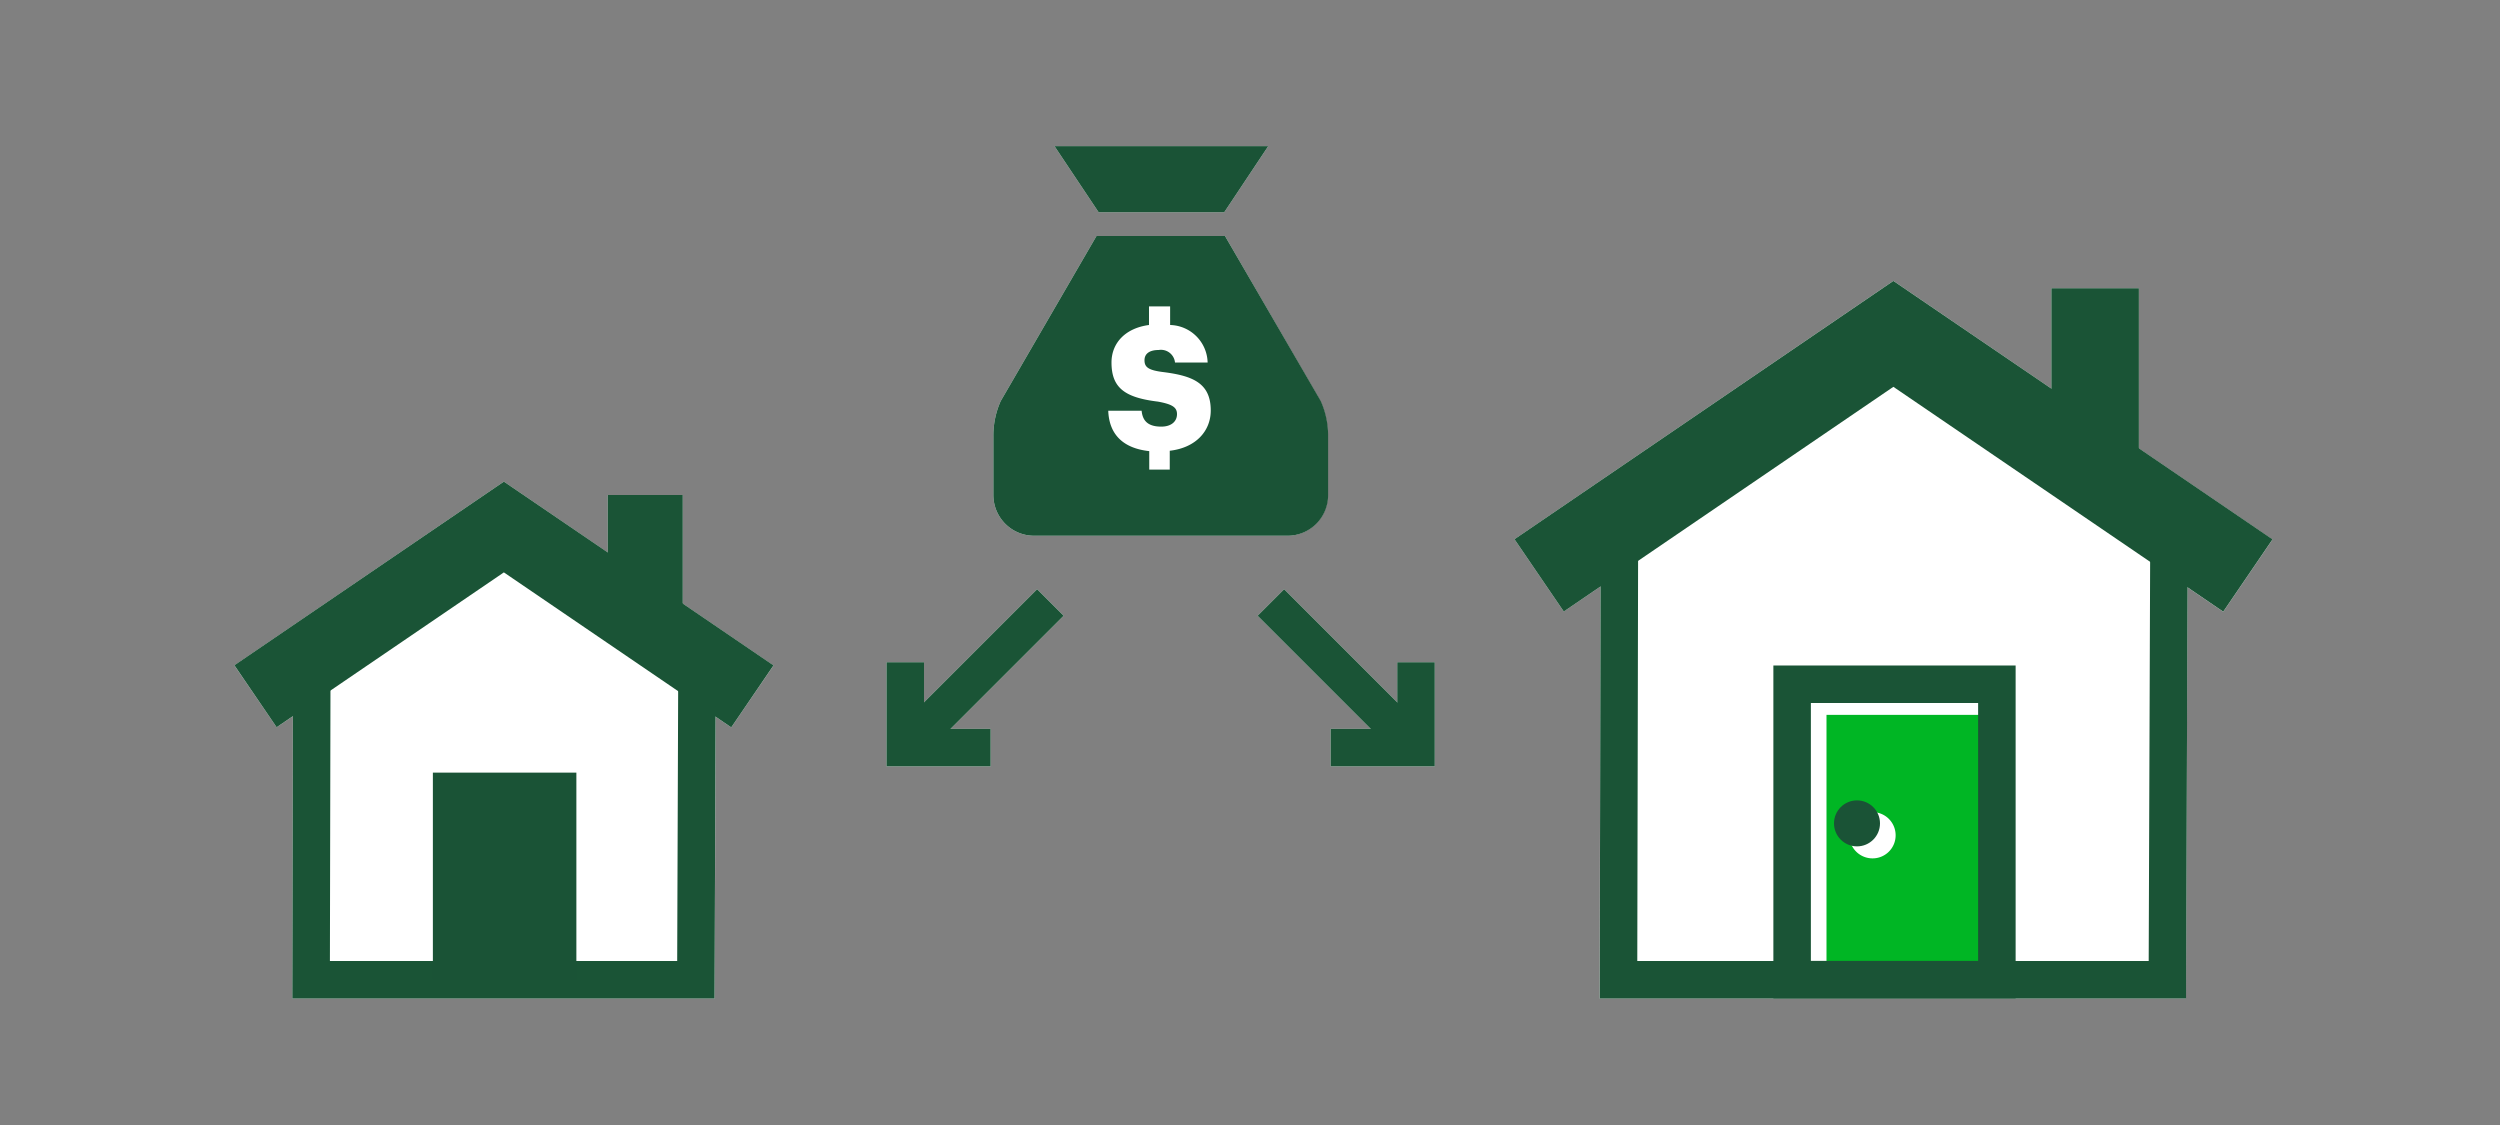
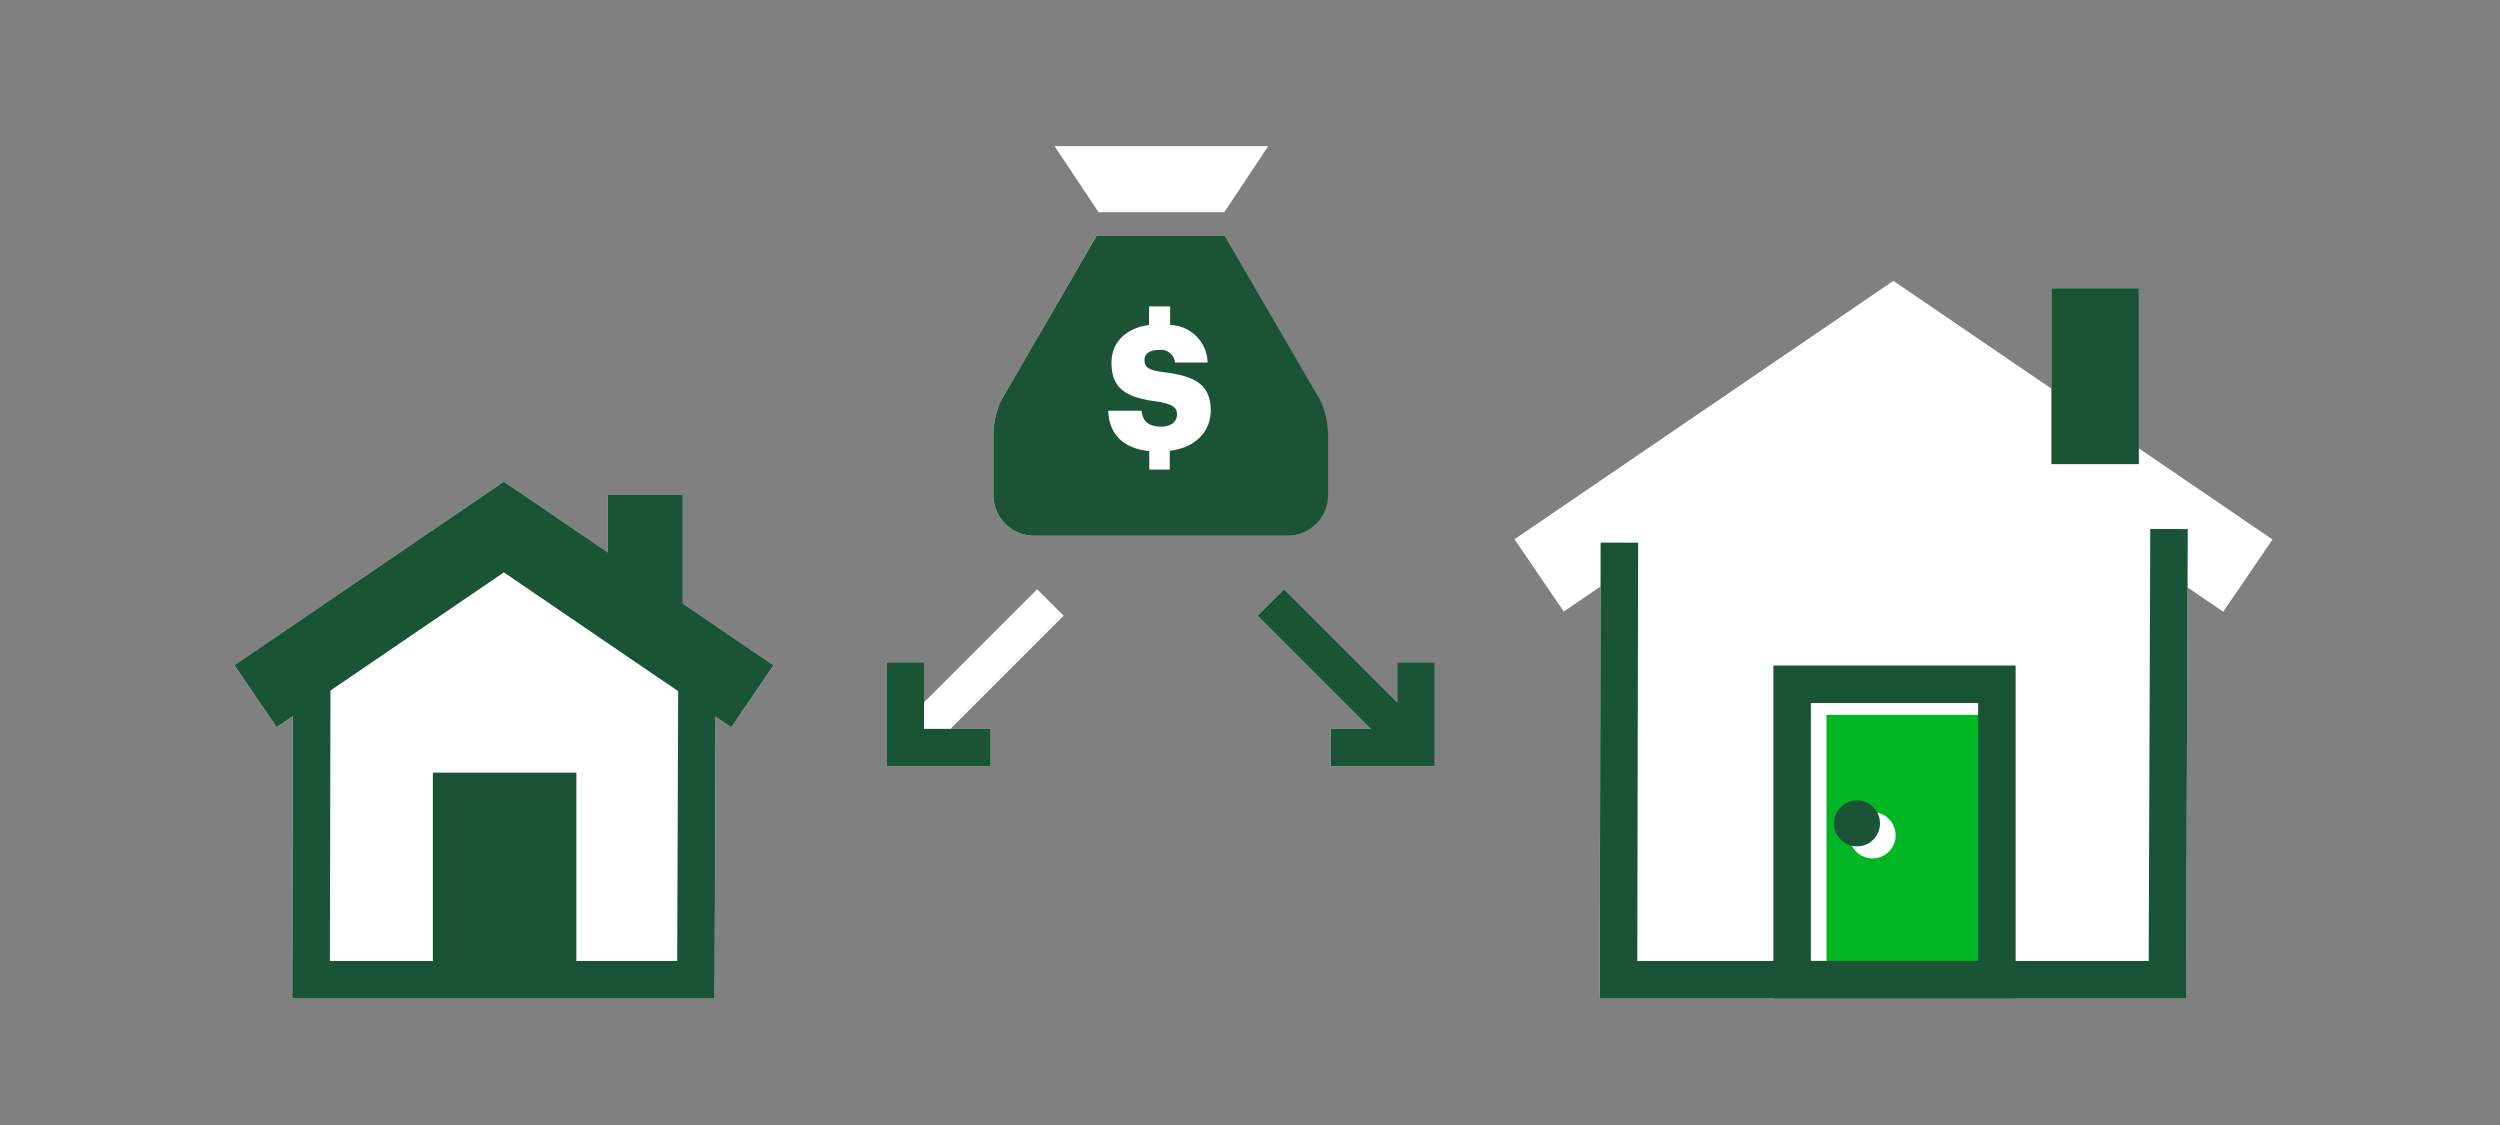
<svg xmlns="http://www.w3.org/2000/svg" viewBox="0 0 200 90">
  <rect x="0" y="0" width="200" height="90" fill="#808080" stroke="none" />
  <title>financingBetweenHomes</title>
  <g id="FLT_ART_WORKS" data-name="FLT ART WORKS">
    <polygon points="82.97 47.14 73.92 56.19 73.92 52.98 70.92 52.98 70.92 61.31 79.25 61.31 79.25 58.31 76.04 58.31 85.09 49.26 82.97 47.14" style="fill:#fff" />
    <polygon points="111.78 56.19 102.73 47.14 100.61 49.26 109.66 58.31 106.45 58.31 106.45 61.31 114.78 61.31 114.78 52.98 111.78 52.98 111.78 56.19" style="fill:#fff" />
    <path d="M106.22,39.61V34.85a6.79,6.79,0,0,0-.59-2.77L98,18.88H87.72l-7.66,13.2a6.79,6.79,0,0,0-.59,2.77v4.76a3.26,3.26,0,0,0,3.25,3.25H103A3.25,3.25,0,0,0,106.22,39.61Z" style="fill:#fff" />
    <polygon points="92.91 16.98 92.91 16.98 97.94 16.98 101.46 11.69 84.36 11.69 87.89 16.98 92.91 16.98" style="fill:#fff" />
    <polygon points="61.88 53.24 58.5 58.19 57.25 57.34 57.17 79.88 23.39 79.88 23.43 57.3 22.13 58.18 18.75 53.23 40.31 38.53 48.62 44.2 48.62 39.6 54.62 39.6 54.62 48.29 61.88 53.24" style="fill:#fff" />
    <polygon points="181.8 43.16 177.86 48.94 175 46.99 174.88 79.88 127.97 79.88 128.04 46.92 125.1 48.92 121.16 43.14 151.47 22.47 164.11 31.09 164.11 23.06 171.11 23.06 171.11 35.87 181.8 43.16" style="fill:#fff" />
-     <line x1="73.29" y1="58.94" x2="84.03" y2="48.2" style="fill:none;stroke:#1a5436;stroke-miterlimit:10;stroke-width:3px" />
    <polyline points="72.42 52.98 72.42 59.81 79.25 59.81" style="fill:none;stroke:#1a5436;stroke-miterlimit:10;stroke-width:3px" />
    <line x1="112.41" y1="58.94" x2="101.67" y2="48.2" style="fill:none;stroke:#1a5436;stroke-miterlimit:10;stroke-width:3px" />
    <polyline points="113.28 52.98 113.28 59.81 106.45 59.81" style="fill:none;stroke:#1a5436;stroke-miterlimit:10;stroke-width:3px" />
    <path d="M87.85,18.88H98l7.66,13.2a6.79,6.79,0,0,1,.59,2.77v4.76A3.25,3.25,0,0,1,103,42.86H82.72a3.26,3.26,0,0,1-3.25-3.25V34.85a6.79,6.79,0,0,1,.59-2.77l7.66-13.2H97.85" style="fill:#1a5336" />
    <path d="M94.16,33.13c0,.58-.45,1-1.26,1-1.17,0-1.5-.57-1.57-1.27H88.66c.07,1.87,1.16,3,3.28,3.23v1.48h1.64V36.06c2.1-.24,3.28-1.59,3.28-3.22,0-2.18-1.42-2.77-3.77-3.07-1.23-.15-1.53-.4-1.53-.95S92,28,92.69,28A1.13,1.13,0,0,1,94,29h2.61a3.08,3.08,0,0,0-3-3V24.51H91.92V26c-1.89.25-3,1.44-3,3,0,2.05,1.09,2.81,3.72,3.13C93.79,32.34,94.16,32.59,94.16,33.13Z" style="fill:#fff" />
-     <polygon points="84.36 11.69 87.89 16.98 92.91 16.98 92.91 16.98 97.94 16.98 101.46 11.69 84.36 11.69" style="fill:#1a5336" />
    <polyline points="20.44 55.7 40.31 42.16 60.19 55.71" style="fill:none;stroke:#1a5436;stroke-miterlimit:10;stroke-width:6px" />
    <polyline points="24.94 53.86 24.89 78.38 55.67 78.38 55.76 53.1" style="fill:none;stroke:#1a5436;stroke-miterlimit:10;stroke-width:3px" />
    <line x1="51.62" y1="39.6" x2="51.62" y2="49.46" style="fill:none;stroke:#1a5436;stroke-miterlimit:10;stroke-width:6px" />
    <rect x="37.38" y="62.06" width="8.48" height="13.57" style="fill:#00b624" />
    <rect x="34.63" y="61.81" width="11.48" height="16.57" style="fill:#1a5336" />
-     <polyline points="123.13 46.03 151.47 26.71 179.83 46.04" style="fill:none;stroke:#1a5436;stroke-miterlimit:10;stroke-width:7px" />
    <polyline points="129.55 43.41 129.48 78.38 173.39 78.38 173.52 42.32" style="fill:none;stroke:#1a5436;stroke-miterlimit:10;stroke-width:3px" />
    <line x1="167.61" y1="23.06" x2="167.61" y2="37.13" style="fill:none;stroke:#1a5436;stroke-miterlimit:10;stroke-width:7px" />
    <path d="M146.12,57.19V77.83h13.37V57.19Zm3.69,11.48a1.85,1.85,0,1,1,1.84-1.84A1.84,1.84,0,0,1,149.81,68.67Z" style="fill:#00b624" />
    <rect x="143.37" y="54.74" width="16.38" height="23.63" style="fill:none;stroke:#1a5436;stroke-miterlimit:10;stroke-width:3px" />
    <circle cx="148.56" cy="65.87" r="1.84" style="fill:#1a5336" />
  </g>
</svg>